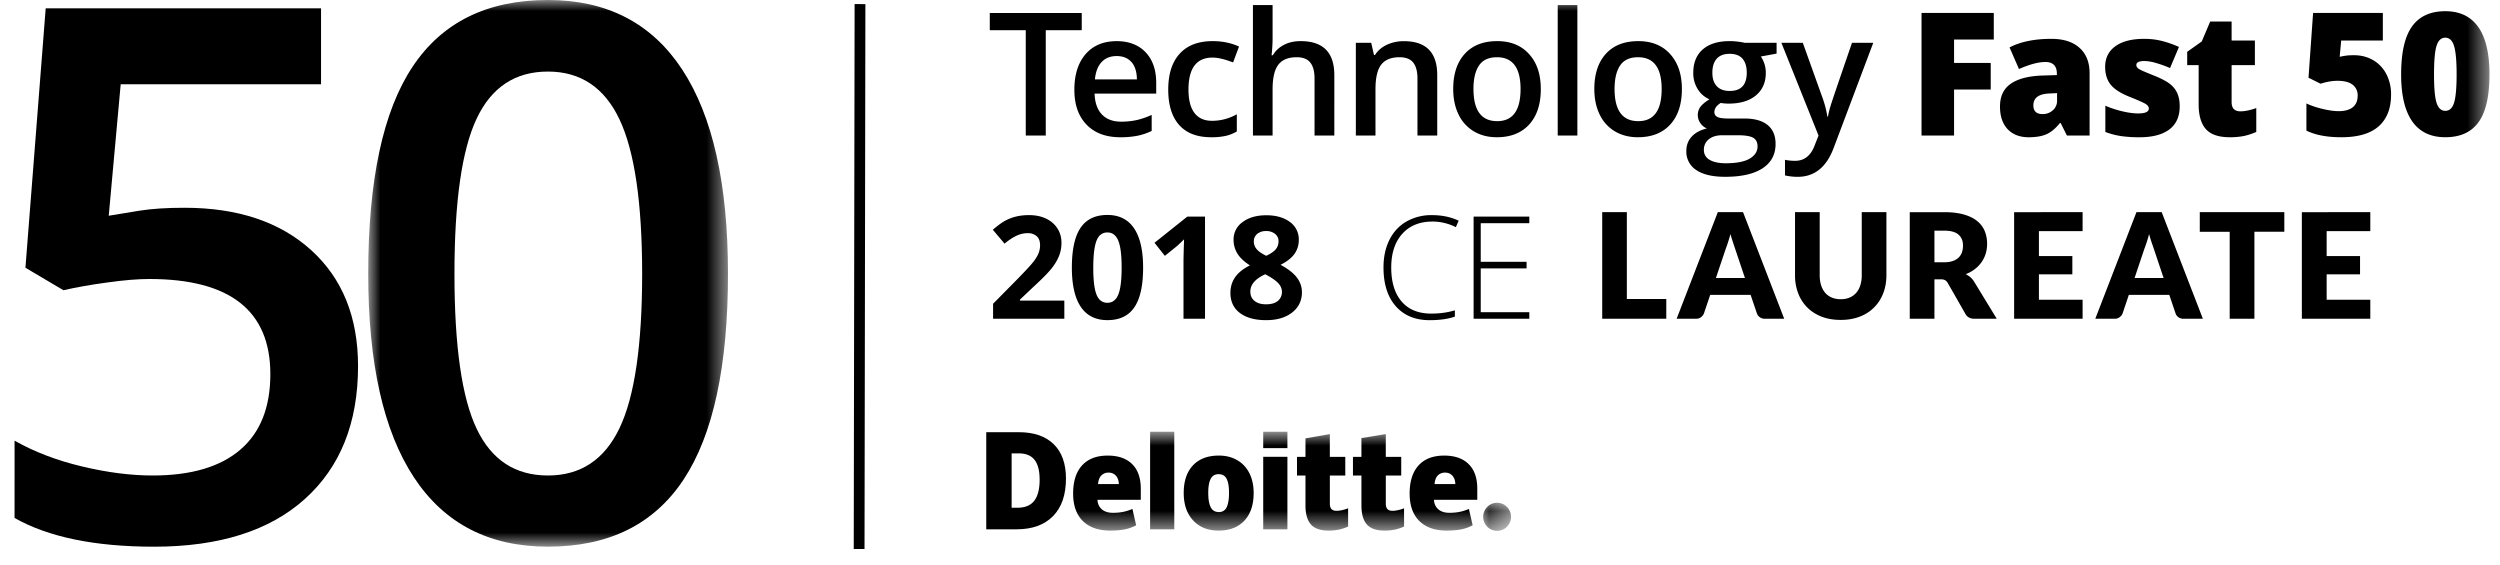
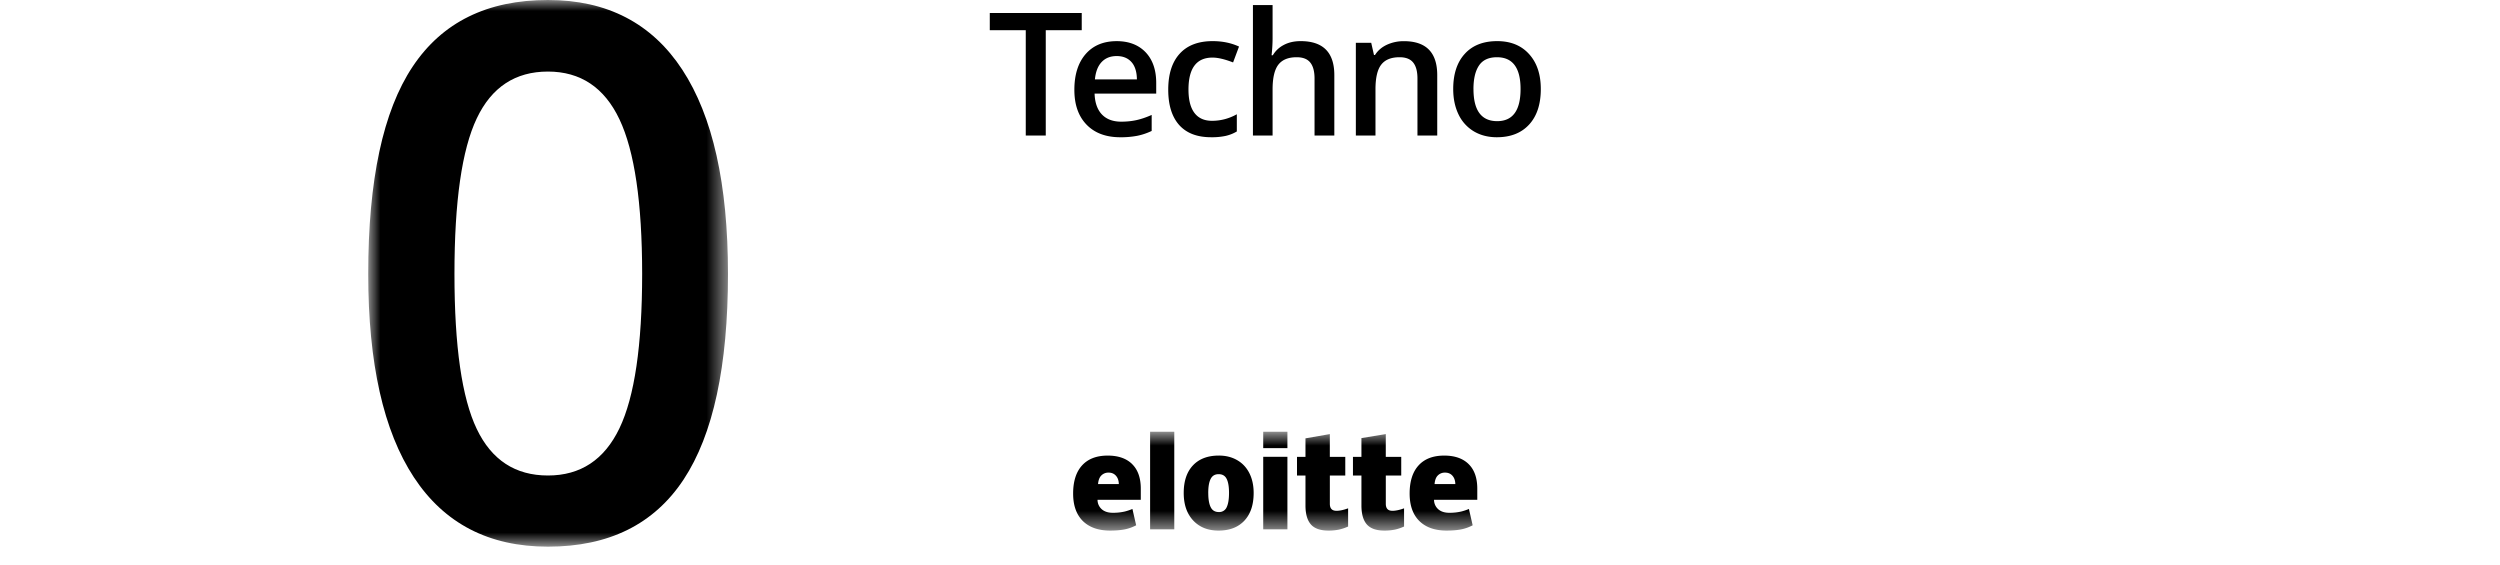
<svg xmlns="http://www.w3.org/2000/svg" width="115" height="26" fill="none">
-   <path fill-rule="evenodd" clip-rule="evenodd" d="M39.272 25.255h.496L39.808.19l-.496-.003zM8.487 9.557q3.682 0 5.833 1.955 2.15 1.955 2.15 5.33 0 3.91-2.443 6.108-2.44 2.198-6.94 2.198-4.083 0-6.417-1.322V20.27q1.35.768 3.1 1.186t3.25.417q2.649 0 4.033-1.186 1.383-1.185 1.383-3.476 0-4.378-5.566-4.377-.784-.001-1.933.16-1.15.155-2.017.357l-1.75-1.035L2.102.383h12.666v3.494H5.552l-.55 6.047q.585-.098 1.426-.234.841-.133 2.059-.133" fill="#000" />
  <mask id="mask0_1205_306" style="mask-type:luminance" maskUnits="userSpaceOnUse" x="16" y="0" width="18" height="26">
    <path fill-rule="evenodd" clip-rule="evenodd" d="M16.938 0h16.549v25.148h-16.55z" fill="#fff" />
  </mask>
  <g mask="url(#mask0_1205_306)">
    <path fill-rule="evenodd" clip-rule="evenodd" d="M20.905 12.599q0 4.995 1.026 7.134 1.022 2.14 3.274 2.14 2.249 0 3.29-2.173 1.043-2.173 1.044-7.101-.002-4.914-1.044-7.11-1.041-2.196-3.29-2.197-2.252 0-3.274 2.154-1.026 2.158-1.026 7.153m12.582 0q0 6.365-2.041 9.458-2.041 3.09-6.24 3.09-4.068 0-6.167-3.191-2.1-3.192-2.101-9.357 0-6.467 2.043-9.533Q21.02 0 25.205 0q4.082 0 6.182 3.208t2.1 9.39" fill="#000" />
  </g>
  <path fill-rule="evenodd" clip-rule="evenodd" d="M48.105 6.236h-.92V1.388H45.53V.597h4.23v.791h-1.655zM51.367 2.579q-.431 0-.69.273-.261.275-.311.8h1.932q-.008-.53-.254-.801-.246-.272-.677-.272m.166 3.735q-.993-.001-1.552-.581-.561-.581-.56-1.6 0-1.045.517-1.643.52-.597 1.429-.597.842 0 1.332.512.487.514.487 1.411v.49h-2.835q.02.622.334.956.317.334.89.335.376 0 .702-.072t.7-.238v.737q-.334.158-.67.224a4 4 0 0 1-.774.066M55.709 6.313q-.964 0-1.468-.564-.502-.567-.502-1.624 0-1.075.526-1.653.525-.58 1.517-.58.675 0 1.213.25l-.273.73q-.574-.223-.947-.223-1.104 0-1.105 1.47 0 .717.276 1.077.274.361.805.361.604 0 1.143-.301v.791q-.241.143-.517.205a3 3 0 0 1-.668.061M61.379 6.236h-.91V3.613q0-.494-.198-.737-.196-.244-.627-.243-.571 0-.838.34-.267.344-.267 1.145v2.118h-.904V.234h.904v1.523q0 .366-.046.784h.058q.184-.31.514-.479.328-.17.766-.17 1.547 0 1.548 1.563zM66.113 6.236h-.91V3.613q0-.494-.198-.737-.197-.244-.627-.243-.576 0-.84.34-.266.339-.266 1.138v2.125h-.903V1.97h.707l.127.56h.047q.191-.304.546-.471a1.84 1.84 0 0 1 .785-.165q1.532 0 1.532 1.562zM67.78 4.095q0 1.478 1.09 1.478 1.076 0 1.076-1.478 0-1.462-1.085-1.462-.57 0-.825.378-.256.378-.257 1.084m3.098 0q0 1.046-.535 1.632t-1.489.586q-.596 0-1.053-.269a1.8 1.8 0 0 1-.705-.775q-.247-.507-.247-1.174 0-1.037.533-1.619.53-.585 1.495-.584.924.001 1.462.596.54.596.539 1.607" fill="#000" />
  <mask id="mask1_1205_306" style="mask-type:luminance" maskUnits="userSpaceOnUse" x="0" y="0" width="115" height="26">
    <path fill-rule="evenodd" clip-rule="evenodd" d="M.67 25.256h113.846V0H.67z" fill="#fff" />
  </mask>
  <g mask="url(#mask1_1205_306)" fill-rule="evenodd" clip-rule="evenodd" fill="#000">
-     <path d="M71.655 6.236h.904V.234h-.904zM74.27 4.095q0 1.478 1.09 1.478 1.077 0 1.076-1.478 0-1.462-1.085-1.462-.57 0-.824.378-.257.378-.257 1.084m3.097 0q0 1.046-.535 1.632-.534.585-1.488.586-.598 0-1.055-.269a1.8 1.8 0 0 1-.704-.775q-.246-.507-.246-1.174 0-1.037.531-1.619.53-.585 1.497-.584.923.001 1.46.596.54.596.54 1.607M78.769 3.35q0 .402.206.618.206.217.589.216.787 0 .787-.84 0-.417-.195-.643-.194-.225-.592-.225-.391 0-.592.223-.203.223-.203.651m-.39 3.55a.5.5 0 0 0 .264.452q.264.158.742.158.737 0 1.1-.213.361-.213.362-.563 0-.278-.199-.396t-.737-.117h-.684q-.39 0-.619.183a.6.6 0 0 0-.229.495m3.344-4.93v.497l-.726.134q.099.135.165.332.065.198.065.417 0 .66-.453 1.038-.455.378-1.25.379-.204 0-.37-.031-.293.18-.293.424 0 .147.137.22.135.072.502.073h.743q.704 0 1.069.301.365.3.365.868 0 .726-.596 1.119-.597.393-1.724.393-.87 0-1.326-.309a1 1 0 0 1-.459-.879q0-.395.248-.661.248-.27.695-.373a.7.7 0 0 1-.298-.249.63.63 0 0 1-.118-.361.63.63 0 0 1 .134-.405q.136-.165.402-.328a1.17 1.17 0 0 1-.537-.464 1.37 1.37 0 0 1-.207-.755q0-.694.437-1.076.436-.382 1.245-.382.18 0 .38.026.196.025.297.051zM81.944 1.969h.985l.867 2.42q.195.516.26.97h.032q.034-.21.126-.514.092-.301.978-2.876h.978l-1.821 4.835q-.498 1.33-1.654 1.33-.3 0-.585-.065v-.718q.203.046.466.047.654 0 .918-.761l.159-.4zM89.887 6.236H88.39V.596h3.324v1.222h-1.827v1.077h1.686v1.223h-1.686zM93.963 5.248a.68.68 0 0 0 .466-.174.57.57 0 0 0 .196-.45v-.34l-.347.016q-.743.027-.743.547 0 .401.428.401m1.116.988-.29-.578h-.03q-.305.377-.62.516-.316.139-.816.14-.615 0-.97-.37Q92 5.57 92 4.901q0-.699.484-1.04.484-.343 1.404-.384l.728-.023v-.062q0-.54-.531-.54-.477 0-1.212.324l-.434-.995q.761-.394 1.923-.394.84 0 1.299.417.46.416.46 1.165v2.866zM100.266 4.893q0 .703-.478 1.062-.477.359-1.37.359a6 6 0 0 1-.842-.053 3.5 3.5 0 0 1-.73-.191V4.863q.349.153.767.254.418.1.744.101.488 0 .489-.225 0-.114-.137-.205-.136-.09-.794-.353-.6-.247-.84-.561-.237-.315-.238-.798 0-.609.47-.949t1.327-.34q.432 0 .81.096.378.094.788.276l-.41.972a5 5 0 0 0-.635-.23 2 2 0 0 0-.545-.094q-.37 0-.37.182 0 .11.129.19.129.079.744.322.459.19.684.371.225.18.33.426.108.245.107.595M103.063 5.121q.304 0 .726-.15v1.098q-.304.131-.578.189a3.3 3.3 0 0 1-.644.055q-.76 0-1.093-.371-.336-.373-.336-1.146v-1.8h-.527v-.613l.67-.476.388-.917h.985v.875h1.071v1.13h-1.071v1.702q0 .423.409.424M108.288 2.54q.483 0 .875.226.39.226.607.639a2 2 0 0 1 .219.952q-.001.945-.569 1.452-.567.504-1.717.504-.986.001-1.608-.304v-1.25q.332.155.755.254.422.1.726.1.423 0 .65-.178.226-.18.226-.532a.6.6 0 0 0-.23-.505q-.23-.18-.7-.181-.358 0-.774.134l-.557-.276.211-2.979h3.209v1.27h-1.916l-.07.745q.3-.059.428-.065.126-.006.235-.006M111.965 3.424q0 .958.12 1.315.12.36.398.36.287 0 .403-.37.118-.373.118-1.305 0-.938-.12-1.314-.118-.376-.401-.376-.279 0-.398.363-.12.363-.12 1.327m2.551 0q0 1.498-.501 2.193-.498.696-1.532.696-1.006 0-1.519-.727-.511-.728-.512-2.162 0-1.505.501-2.206t1.53-.702q1.006 0 1.519.73.514.73.514 2.178M48.96 14.663h-3.278v-.69l1.178-1.194q.521-.537.681-.743.161-.21.232-.385a1 1 0 0 0 .07-.367q0-.284-.156-.42a.6.6 0 0 0-.414-.138q-.273 0-.53.125-.256.124-.534.357l-.539-.64q.346-.297.574-.418.228-.123.496-.189.269-.066.604-.066.44.001.775.161.337.161.522.45.187.29.187.662 0 .325-.114.609a2.3 2.3 0 0 1-.353.585q-.239.299-.842.851l-.602.57v.045h2.042zM50.29 12.313q0 .865.15 1.239.149.376.502.376.345 0 .5-.38.153-.38.153-1.235.001-.865-.154-1.242-.156-.378-.5-.378-.35 0-.5.378-.15.377-.15 1.242m2.292 0q0 1.232-.403 1.823-.402.591-1.238.59-.812 0-1.224-.61t-.412-1.803q0-1.244.401-1.835.4-.589 1.235-.59.811 0 1.227.618.414.617.414 1.807M55.431 14.663h-.99v-2.72l.01-.446.016-.488q-.248.245-.343.324l-.54.435-.477-.6 1.51-1.205h.814zM58.241 10.629a.62.62 0 0 0-.408.13.43.43 0 0 0-.157.35q0 .191.124.343.123.155.447.315.315-.148.44-.303a.56.56 0 0 0 .125-.356.42.42 0 0 0-.16-.35.63.63 0 0 0-.41-.13m-.726 2.784q0 .277.193.43.192.156.526.156.368 0 .552-.16a.53.53 0 0 0 .182-.418q0-.216-.18-.404-.182-.189-.589-.4-.685.314-.684.797m.73-3.511q.674 0 1.088.307a.98.98 0 0 1 .411.828q0 .36-.198.64-.2.283-.642.504.526.284.754.59.23.307.23.674 0 .576-.452.932-.452.35-1.19.35-.768.002-1.208-.327-.439-.33-.44-.929 0-.402.214-.714.213-.313.684-.55-.401-.255-.576-.543a1.2 1.2 0 0 1-.177-.635.97.97 0 0 1 .417-.814q.417-.312 1.086-.313M65.892 10.192q-.881 0-1.389.566-.506.566-.506 1.549 0 1.005.478 1.562t1.366.556q.589 0 1.083-.15v.29q-.466.162-1.16.163-.99 0-1.556-.64-.567-.639-.567-1.788 0-.716.271-1.263.27-.546.78-.844a2.3 2.3 0 0 1 1.18-.297q.688 0 1.228.257l-.131.296a2.4 2.4 0 0 0-1.077-.258M70.348 14.663h-2.562v-4.7h2.562v.303h-2.234v1.777h2.108v.303h-2.108v2.016h2.234zM74.835 13.754h1.814v.908h-2.947V9.758h1.133zM78.931 12.789h1.337l-.451-1.343q-.045-.13-.1-.302a8 8 0 0 1-.117-.376 7 7 0 0 1-.218.683zm3.143 1.874h-.88a.4.4 0 0 1-.243-.07.36.36 0 0 1-.133-.176l-.29-.854H78.67l-.289.854a.4.4 0 0 1-.131.17.37.37 0 0 1-.238.076h-.887l1.894-4.904h1.161zM84.672 13.764q.229 0 .409-.076a.8.8 0 0 0 .303-.217.95.95 0 0 0 .19-.345 1.5 1.5 0 0 0 .066-.462V9.758h1.135v2.906q0 .45-.148.828a1.83 1.83 0 0 1-1.078 1.073q-.39.151-.877.151-.49 0-.88-.15-.388-.153-.66-.425a1.85 1.85 0 0 1-.416-.65 2.3 2.3 0 0 1-.145-.827V9.758h1.135v2.903q0 .258.066.462a1 1 0 0 0 .188.347.8.8 0 0 0 .305.218q.18.076.407.076M88.984 12.064h.455q.233 0 .396-.06a.7.7 0 0 0 .267-.16.66.66 0 0 0 .151-.245 1 1 0 0 0 .045-.301q.001-.325-.208-.507-.21-.18-.651-.18h-.455zm0 .784v1.814h-1.135V9.76h1.59q.532 0 .906.11.375.108.612.304.236.196.342.46.108.267.108.58 0 .24-.064.45a1.4 1.4 0 0 1-.499.714 1.6 1.6 0 0 1-.42.233q.113.057.213.14a.9.9 0 0 1 .172.205l1.042 1.707h-1.029q-.284 0-.408-.215l-.813-1.423a.36.36 0 0 0-.126-.136.4.4 0 0 0-.202-.04zM95.8 9.759v.874H93.79v1.146h1.538v.841h-1.538v1.168H95.8v.874H92.65V9.76zM98.19 12.789h1.336l-.45-1.343-.103-.302a7 7 0 0 1-.115-.376 7 7 0 0 1-.111.38c-.04.118-.073.219-.108.303zm3.142 1.874h-.88a.4.4 0 0 1-.243-.07.36.36 0 0 1-.133-.176l-.289-.854h-1.86l-.288.854a.4.4 0 0 1-.131.17.37.37 0 0 1-.238.076h-.887l1.894-4.904h1.161zM105.079 9.759v.902h-1.376v4.001h-1.137v-4h-1.376v-.903zM109.034 9.759v.874h-2.008v1.146h1.536v.841h-1.536v1.168h2.008v.874h-3.149V9.76z" />
-   </g>
+     </g>
  <mask id="mask2_1205_306" style="mask-type:luminance" maskUnits="userSpaceOnUse" x="68" y="23" width="2" height="2">
-     <path fill-rule="evenodd" clip-rule="evenodd" d="M68.14 23.039h1.367v1.38h-1.368z" fill="#fff" />
-   </mask>
+     </mask>
  <g mask="url(#mask2_1205_306)">
    <path fill-rule="evenodd" clip-rule="evenodd" d="M68.227 23.773c0-.357.287-.646.639-.646.355 0 .64.289.64.646a.64.64 0 0 1-.64.646.643.643 0 0 1-.639-.646" fill="#000" />
  </g>
-   <path fill-rule="evenodd" clip-rule="evenodd" d="M47.823 22.062q0-.615-.235-.91-.236-.297-.713-.297h-.34v2.502h.259q.533 0 .78-.319.25-.32.25-.976m1.21-.043q0 1.119-.596 1.724-.595.605-1.674.605h-1.396v-4.467h1.494q1.041-.001 1.607.55.566.55.566 1.588" fill="#000" />
  <mask id="mask3_1205_306" style="mask-type:luminance" maskUnits="userSpaceOnUse" x="45" y="19" width="25" height="6">
    <path fill-rule="evenodd" clip-rule="evenodd" d="M45.368 24.418h24.139v-4.557h-24.14z" fill="#fff" />
  </mask>
  <g mask="url(#mask3_1205_306)" fill-rule="evenodd" clip-rule="evenodd" fill="#000">
    <path d="M52.905 24.348h1.112V19.86h-1.112zM55.58 22.674q0 .43.111.654.11.226.373.226a.37.37 0 0 0 .365-.226q.106-.224.106-.654 0-.428-.108-.643-.108-.22-.37-.219-.256 0-.366.217-.112.216-.112.645m2.089 0q0 .818-.426 1.275-.426.458-1.19.458-.734 0-1.168-.468t-.433-1.265q0-.815.425-1.266.424-.451 1.192-.452.476 0 .84.21.364.208.562.598.197.39.198.91M58.108 24.348h1.113v-3.334h-1.113zM58.108 20.613h1.113v-.752h-1.113zM61.475 23.498q.224 0 .538-.115v.838a2.2 2.2 0 0 1-.43.143 2.4 2.4 0 0 1-.475.043q-.56 0-.808-.284-.248-.285-.248-.872v-1.375h-.39v-.86h.39v-.852l1.12-.196v1.048h.711v.86h-.71v1.298q0 .324.302.323M64.049 23.498q.224 0 .538-.115v.838q-.225.1-.43.143a2.4 2.4 0 0 1-.475.043q-.56 0-.808-.284-.248-.285-.248-.872v-1.375h-.39v-.86h.39v-.864l1.12-.184v1.048h.711v.86h-.71v1.298q0 .324.302.323M65.99 22.268q.022-.273.153-.4a.45.45 0 0 1 .33-.128q.213 0 .34.144.127.143.132.384zm1.568-.919q-.397-.392-1.125-.392-.765 0-1.177.45-.413.453-.413 1.296 0 .818.445 1.262.446.44 1.25.442.387 0 .666-.053.276-.053.538-.19l-.172-.752a2.3 2.3 0 0 1-.36.12 2.4 2.4 0 0 1-.537.057q-.323 0-.508-.159a.58.58 0 0 1-.2-.438h1.99v-.512q0-.739-.397-1.13M50.51 22.268q.023-.273.156-.4a.45.45 0 0 1 .329-.128q.211 0 .338.144.129.143.133.384zm1.57-.919q-.397-.392-1.126-.392-.765 0-1.177.45-.413.453-.413 1.296 0 .818.445 1.262.446.44 1.25.442.387 0 .666-.053.276-.053.538-.19l-.172-.752a2.3 2.3 0 0 1-.36.12 2.4 2.4 0 0 1-.537.057q-.323 0-.508-.159a.58.58 0 0 1-.2-.438h1.99v-.512q0-.739-.397-1.13" />
  </g>
</svg>